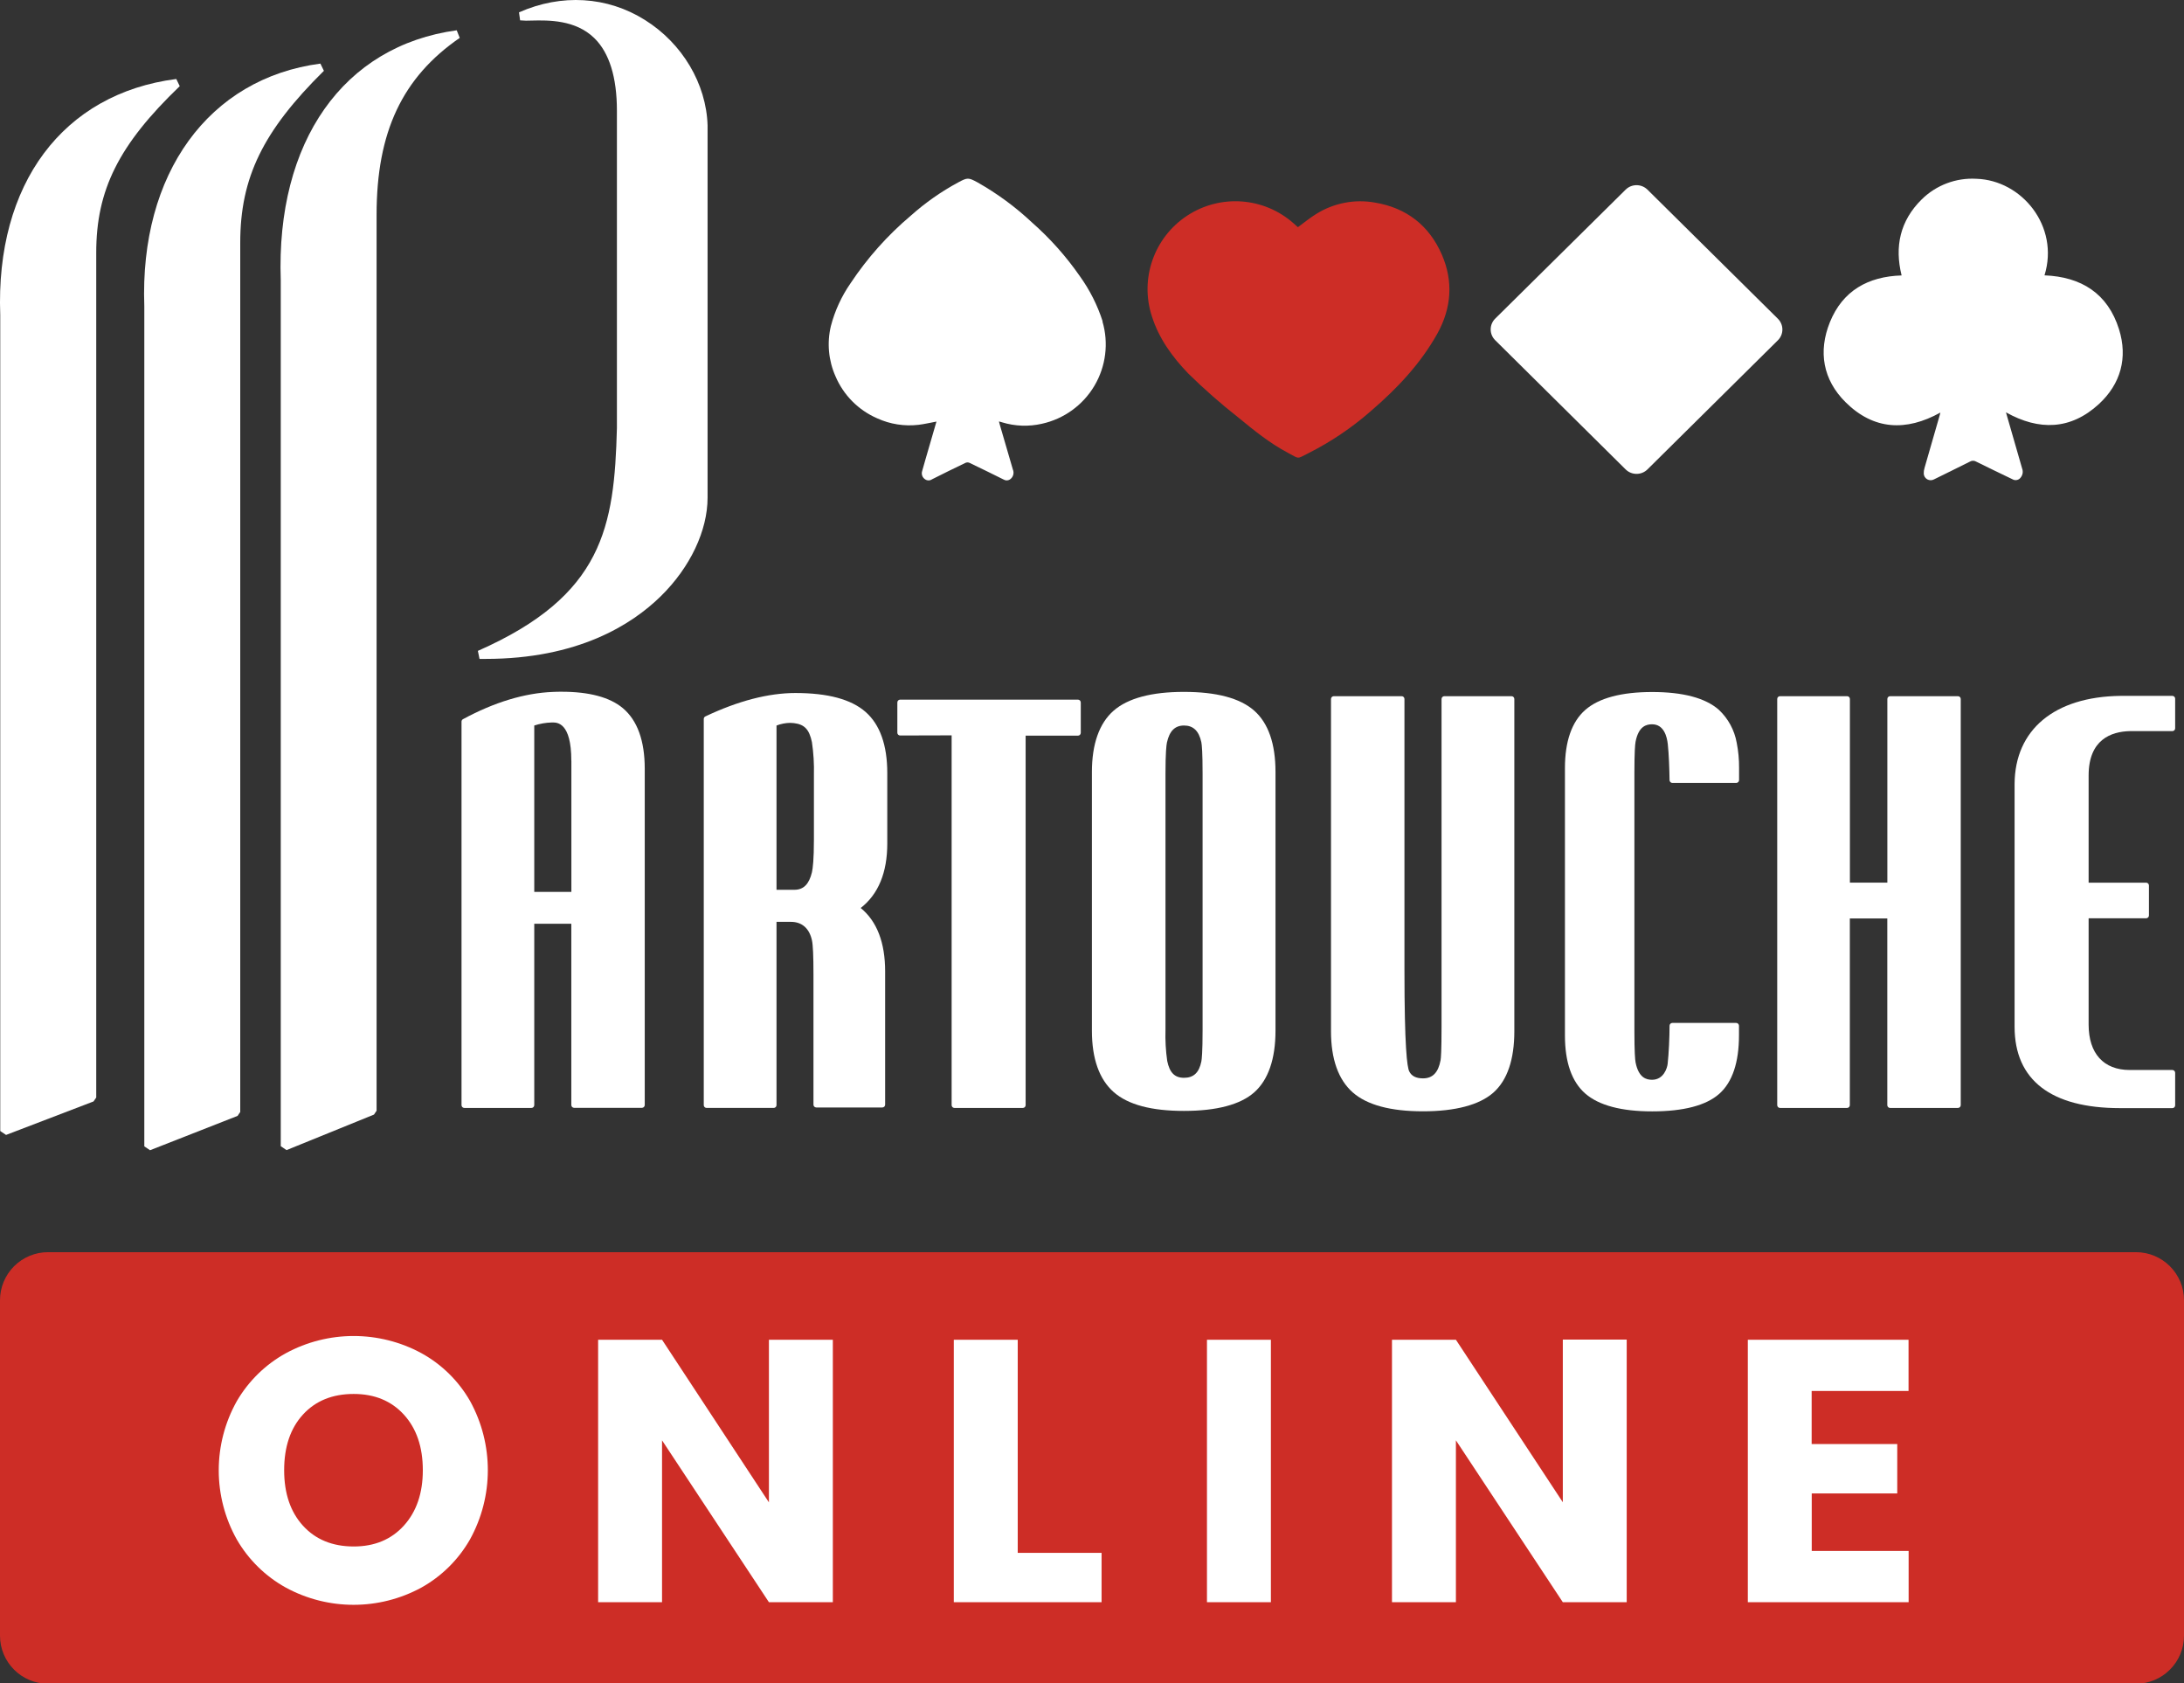
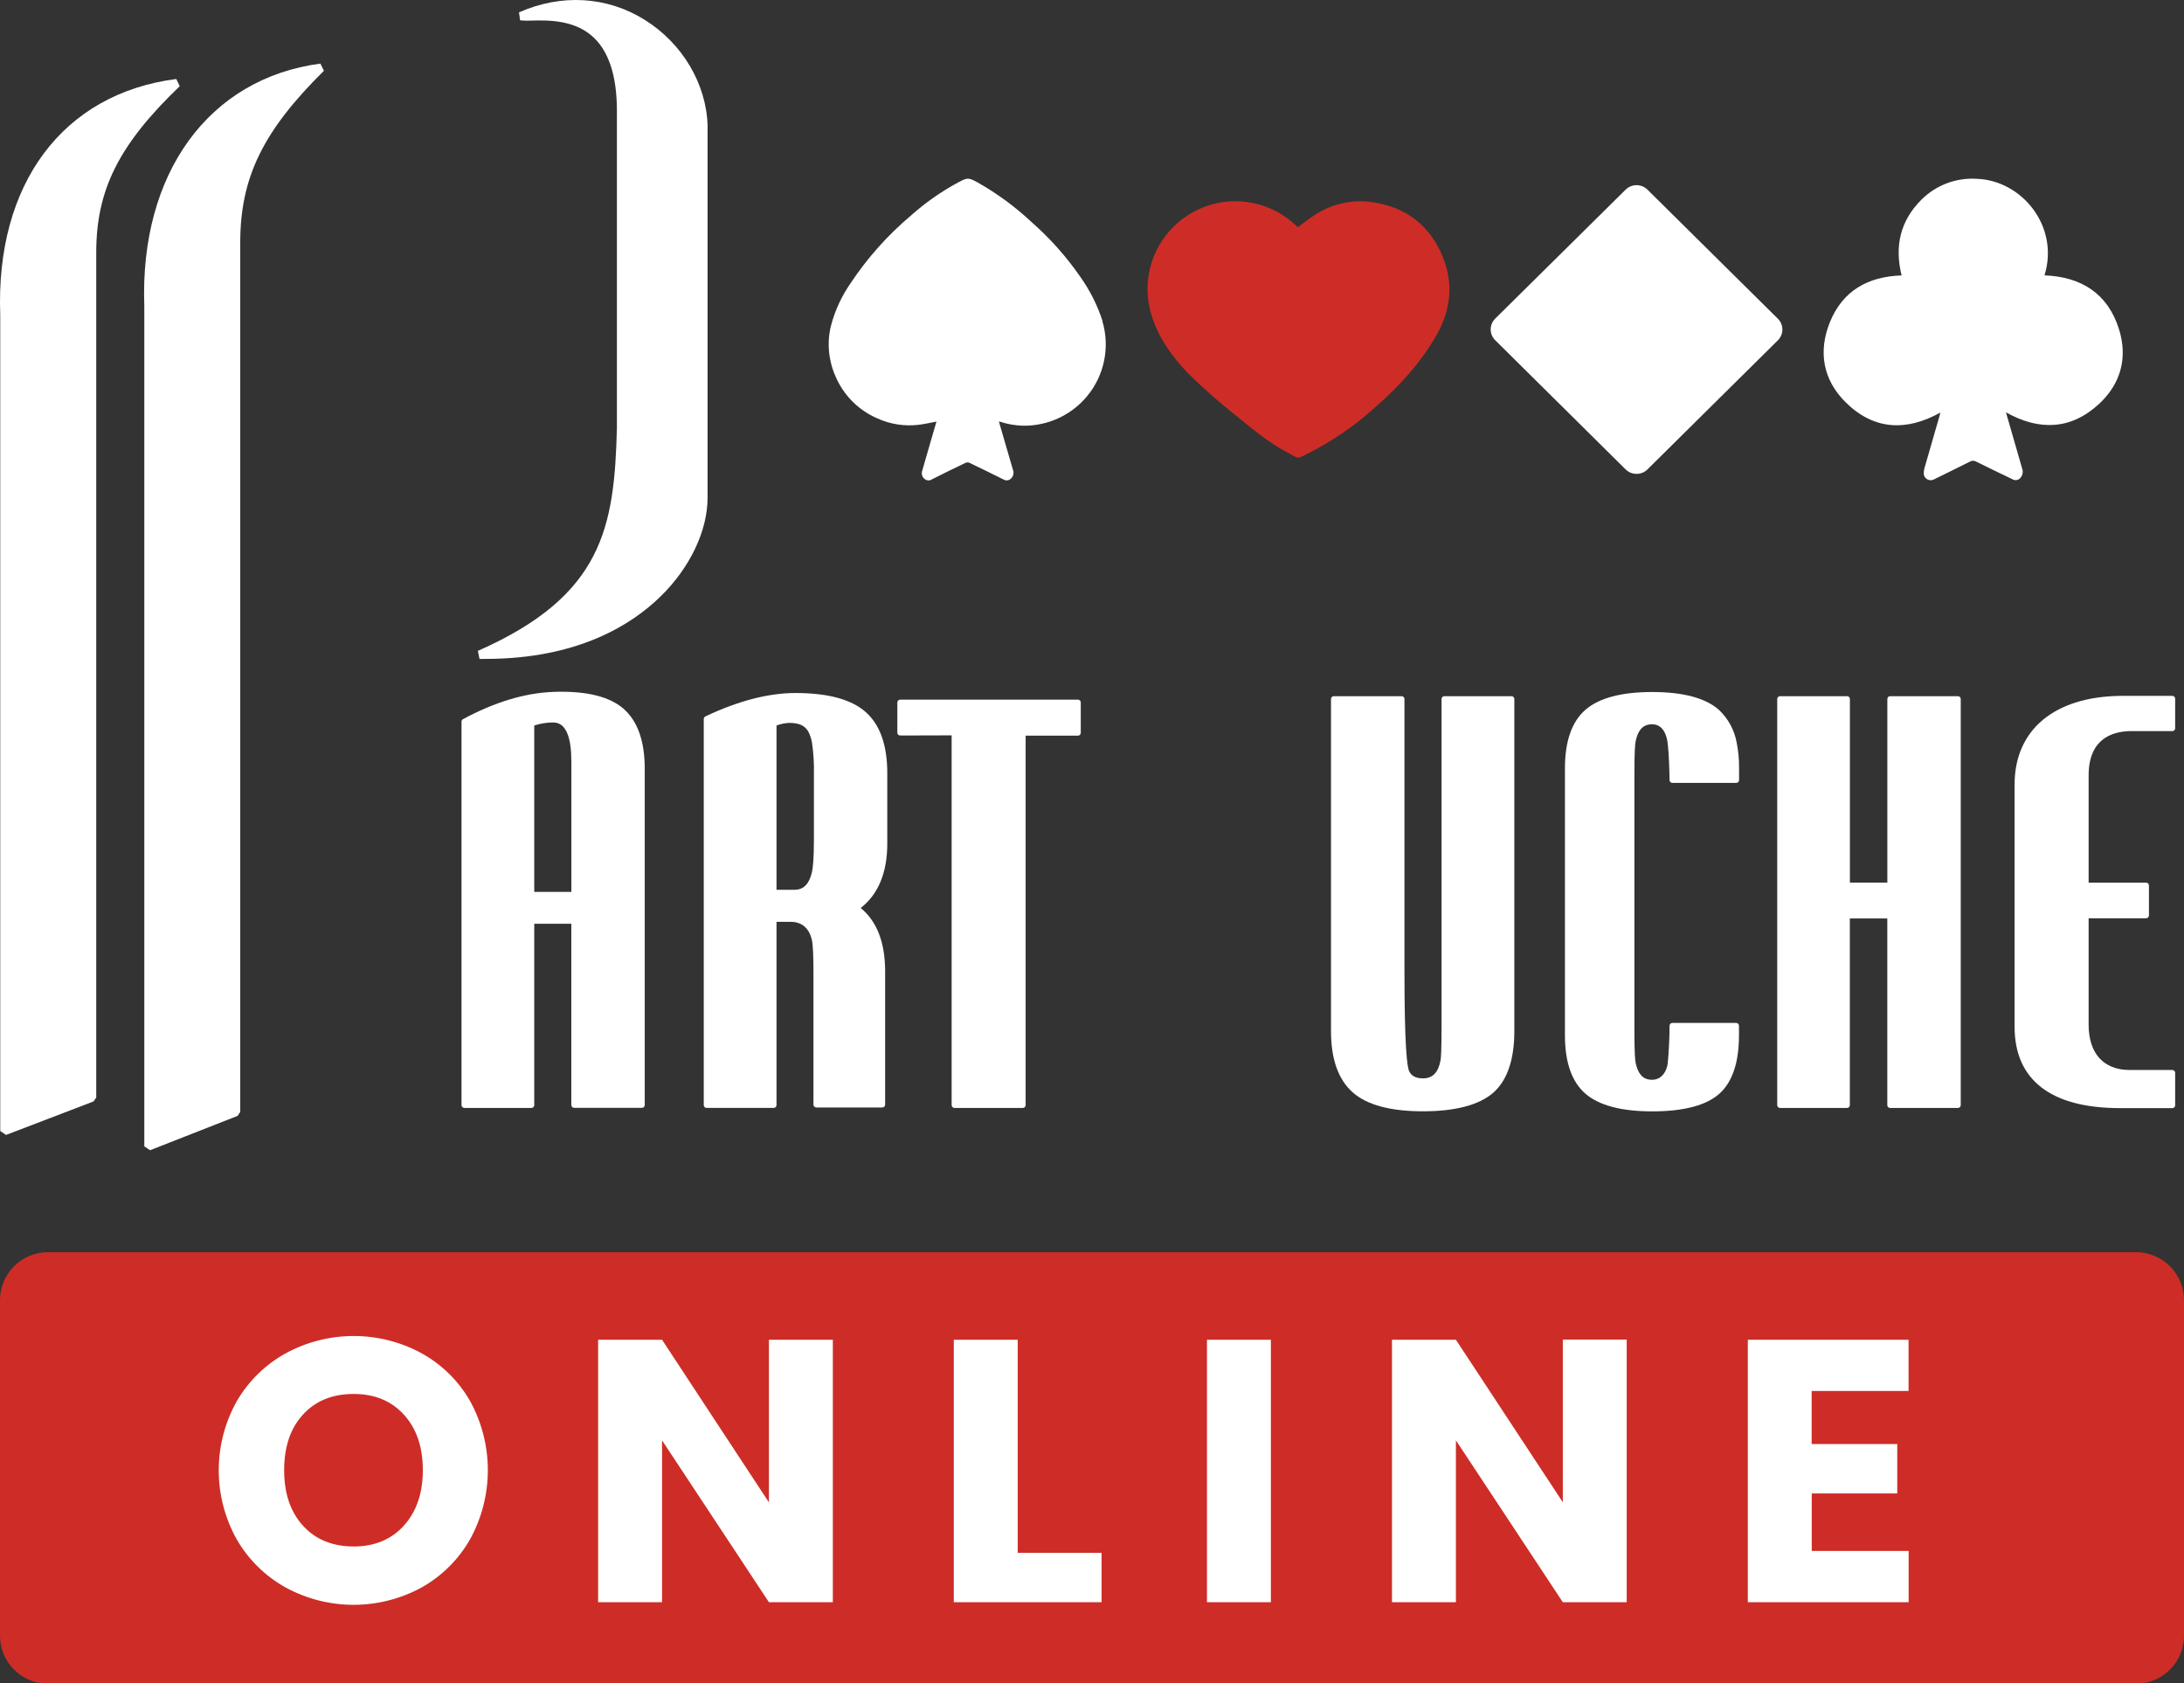
<svg xmlns="http://www.w3.org/2000/svg" width="170px" height="131px" viewBox="0 0 170 131" version="1.1">
  <rect x="0" y="0" width="170" height="131" fill="#333333" stroke="none" />
  <title>Logos/Online/fond-noir</title>
  <g id="Logos" stroke="none" stroke-width="1" fill="none" fill-rule="evenodd">
    <g id="Logos/Online/fond-noir" fill-rule="nonzero">
      <g id="logo">
        <path d="M48.482,55.107 C47.469,54.259 45.866,53.83 43.721,53.83 C43.497,53.83 43.269,53.83 43.033,53.844 C40.829,53.933 38.477,54.645 36.038,55.965 C35.967,56.003 35.924,56.076 35.924,56.156 L35.924,85.999 C35.924,86.119 36.021,86.217 36.141,86.218 L41.369,86.218 C41.489,86.217 41.586,86.119 41.586,85.999 L41.586,71.886 L44.471,71.886 L44.471,85.99 C44.471,86.11 44.567,86.208 44.688,86.209 L49.967,86.209 C50.088,86.209 50.186,86.111 50.186,85.99 L50.186,59.809 C50.184,57.638 49.611,56.057 48.482,55.107 Z M44.475,59.194 L44.475,69.406 L41.586,69.406 L41.586,56.458 C42.024,56.315 42.48,56.236 42.941,56.222 L42.995,56.222 C43.368,56.217 44.471,56.217 44.471,59.194 L44.475,59.194 Z" id="Shape" fill="#FFFFFF" />
-         <path d="M92.156,53.841 C89.629,53.841 87.784,54.336 86.674,55.312 C85.564,56.288 84.993,57.905 84.993,60.071 L84.993,80.218 C84.993,82.381 85.564,83.989 86.685,84.981 C87.807,85.973 89.643,86.449 92.156,86.449 C94.706,86.449 96.549,85.961 97.633,85 C98.717,84.038 99.283,82.407 99.283,80.218 L99.283,60.071 C99.283,57.876 98.725,56.269 97.619,55.296 C96.514,54.322 94.673,53.841 92.156,53.841 Z M90.72,60.205 C90.72,58.555 90.791,57.975 90.834,57.777 C91.034,56.879 91.458,56.458 92.165,56.458 C92.872,56.458 93.32,56.87 93.511,57.754 C93.553,57.966 93.608,58.562 93.608,60.186 L93.608,80.168 C93.608,81.882 93.546,82.431 93.511,82.605 C93.337,83.47 92.908,83.873 92.165,83.873 C91.423,83.873 91.039,83.456 90.855,82.563 C90.74,81.758 90.695,80.945 90.72,80.133 L90.72,60.205 Z" id="Shape" fill="#FFFFFF" />
        <path d="M117.655,54.176 L112.425,54.176 C112.306,54.177 112.21,54.274 112.208,54.393 L112.208,79.923 C112.208,81.808 112.161,82.346 112.133,82.501 C111.956,83.458 111.52,83.916 110.766,83.916 C110.229,83.916 109.877,83.741 109.698,83.381 C109.524,83.06 109.321,81.436 109.321,75.49 L109.321,54.393 C109.321,54.273 109.224,54.176 109.104,54.176 L103.823,54.176 C103.702,54.176 103.605,54.273 103.603,54.393 L103.603,80.248 C103.603,82.41 104.174,84.019 105.293,85.007 C106.413,85.994 108.254,86.48 110.761,86.48 C113.269,86.48 115.145,85.992 116.239,85.028 C117.332,84.064 117.874,82.435 117.874,80.248 L117.874,54.393 C117.873,54.273 117.775,54.176 117.655,54.176 Z" id="Path" fill="#FFFFFF" />
        <path d="M152.408,54.176 L147.126,54.176 C147.006,54.176 146.909,54.273 146.909,54.393 L146.909,68.683 L143.994,68.683 L143.994,54.393 C143.994,54.273 143.897,54.176 143.777,54.176 L138.554,54.176 C138.434,54.176 138.337,54.273 138.337,54.393 L138.337,86.001 C138.337,86.121 138.434,86.218 138.554,86.218 L143.772,86.218 C143.892,86.218 143.989,86.121 143.989,86.001 L143.989,71.473 L146.905,71.473 L146.905,86.001 C146.905,86.121 147.002,86.218 147.121,86.218 L152.403,86.218 C152.523,86.218 152.621,86.122 152.622,86.001 L152.622,54.393 C152.621,54.275 152.526,54.179 152.408,54.176 Z" id="Path" fill="#FFFFFF" />
        <path d="M61.914,53.929 C59.814,53.929 57.457,54.541 54.905,55.75 C54.828,55.787 54.78,55.864 54.78,55.948 L54.78,85.999 C54.78,86.119 54.877,86.216 54.997,86.216 L60.227,86.216 C60.346,86.216 60.443,86.119 60.443,85.999 L60.443,71.737 L60.54,71.737 L61.466,71.737 L61.572,71.737 C62.421,71.737 63.001,72.246 63.201,73.173 C63.281,73.522 63.319,74.405 63.319,75.803 L63.319,85.964 C63.319,86.021 63.342,86.076 63.383,86.117 C63.424,86.156 63.479,86.179 63.536,86.181 L68.681,86.181 C68.801,86.181 68.898,86.083 68.898,85.964 L68.898,75.593 C68.898,73.35 68.259,71.69 66.996,70.658 C68.37,69.588 69.065,67.9 69.065,65.642 L69.065,60.156 C69.065,57.985 68.495,56.384 67.373,55.399 C66.251,54.414 64.429,53.929 61.914,53.929 Z M63.354,60.311 L63.354,65.35 C63.354,66.877 63.269,67.568 63.201,67.877 C62.977,68.808 62.544,69.241 61.839,69.241 L60.443,69.241 L60.443,56.46 C60.78,56.329 61.138,56.259 61.499,56.252 C61.599,56.253 61.698,56.259 61.796,56.271 C62.619,56.37 62.987,56.757 63.199,57.747 C63.325,58.595 63.377,59.453 63.354,60.311 L63.354,60.311 Z" id="Shape" fill="#FFFFFF" />
        <path d="M165.795,56.894 L169.095,56.894 C169.215,56.894 169.312,56.796 169.312,56.677 L169.312,54.369 C169.312,54.25 169.215,54.152 169.095,54.152 L165.041,54.152 C159.91,54.221 156.837,56.783 156.813,61.006 L156.813,79.899 C156.813,84.043 159.641,86.232 165.022,86.232 L169.093,86.232 C169.151,86.233 169.206,86.21 169.247,86.17 C169.289,86.129 169.312,86.074 169.312,86.016 L169.312,83.482 C169.31,83.362 169.213,83.265 169.093,83.265 L165.774,83.265 C163.742,83.265 162.576,81.981 162.576,79.73 L162.576,71.459 L167.054,71.459 C167.174,71.458 167.271,71.36 167.271,71.24 L167.271,68.904 C167.271,68.785 167.174,68.688 167.054,68.688 L162.576,68.688 L162.576,60.337 C162.58,57.551 164.329,56.927 165.795,56.894 Z" id="Path" fill="#FFFFFF" />
        <path d="M83.907,54.445 L70.067,54.445 C69.947,54.445 69.849,54.541 69.848,54.662 L69.848,57.018 C69.848,57.076 69.871,57.132 69.912,57.173 C69.953,57.213 70.009,57.236 70.067,57.235 L70.067,57.235 L74.074,57.224 L74.074,86.001 C74.075,86.122 74.173,86.218 74.293,86.218 L79.617,86.218 C79.737,86.218 79.834,86.121 79.834,86.001 L79.834,57.247 L83.907,57.247 C84.027,57.247 84.124,57.15 84.126,57.03 L84.126,54.673 C84.128,54.614 84.106,54.555 84.065,54.512 C84.024,54.469 83.966,54.445 83.907,54.445 Z" id="Path" fill="#FFFFFF" />
        <path d="M133.788,55.23 C132.744,54.315 131.002,53.851 128.603,53.851 C126.204,53.851 124.448,54.322 123.397,55.244 C122.346,56.165 121.813,57.695 121.813,59.774 L121.813,80.576 C121.813,82.662 122.346,84.184 123.399,85.101 C124.453,86.018 126.199,86.485 128.603,86.485 C131.043,86.485 132.801,86.025 133.824,85.12 C134.847,84.215 135.36,82.671 135.36,80.571 L135.36,79.822 C135.36,79.701 135.262,79.602 135.141,79.602 L130.173,79.602 C130.055,79.604 129.959,79.699 129.956,79.817 C129.956,80.698 129.897,81.997 129.81,82.765 C129.782,83.098 129.501,84.026 128.596,84.026 C128.16,84.026 127.552,83.887 127.312,82.676 C127.271,82.459 127.22,81.86 127.22,80.253 L127.22,60.137 C127.22,58.513 127.271,57.926 127.312,57.716 C127.547,56.505 128.16,56.363 128.596,56.363 C129.52,56.363 129.758,57.332 129.819,57.909 C129.904,58.678 129.944,59.859 129.956,60.709 C129.957,60.828 130.054,60.924 130.173,60.924 L135.148,60.924 C135.268,60.924 135.366,60.827 135.367,60.707 L135.367,59.764 C135.373,59.106 135.311,58.449 135.184,57.803 C135.009,56.817 134.52,55.914 133.788,55.23 Z" id="Path" fill="#FFFFFF" />
        <path d="M13.991,6.705 L13.722,6.147 C4.891,7.283 -0.36,14.316 0.019,24.512 L0.019,88.014 L0.472,88.318 L7.281,85.712 L7.491,85.408 L7.491,19.694 C7.481,14.78 9.247,11.259 13.991,6.705 Z" id="Path" fill="#FFFFFF" />
        <path d="M24.939,4.949 C16.242,6.097 10.861,13.51 11.233,23.835 L11.233,89.207 L11.679,89.509 L18.493,86.836 L18.7,86.532 L18.7,18.888 C18.7,13.823 20.466,10.196 25.212,5.51 L24.939,4.949 Z" id="Path" fill="#FFFFFF" />
        <path d="M50.203,1.556 C47.273,-0.288 43.698,-0.502 40.398,0.962 L40.485,1.584 C40.788,1.612 41.092,1.618 41.395,1.6 C42.665,1.572 44.787,1.525 46.262,2.967 C47.429,4.108 48.02,6.01 48.02,8.624 L48.02,33.31 C47.82,40.994 46.957,46.353 37.197,50.65 L37.325,51.275 L37.796,51.275 C44.956,51.275 49.166,48.63 51.447,46.386 C53.729,44.143 55.077,41.286 55.077,38.722 L55.077,9.758 C54.978,6.517 53.111,3.375 50.203,1.556 Z" id="Path" fill="#FFFFFF" />
-         <path d="M21.854,21.82 L21.854,89.195 L22.304,89.499 L29.111,86.734 L29.313,86.433 L29.313,16.713 C29.313,10.276 31.31,6.031 35.785,2.948 L35.55,2.357 C26.725,3.561 21.474,11.019 21.854,21.82 Z" id="Path" fill="#FFFFFF" />
        <path d="M164.942,25.624 C164.07,22.838 162.005,21.54 159.142,21.427 C160.32,17.608 157.372,14.017 153.836,13.913 C152.254,13.822 150.707,14.406 149.58,15.52 C147.906,17.17 147.458,19.181 148.019,21.434 C145.406,21.514 143.426,22.626 142.436,25.075 C141.514,27.359 141.896,29.553 143.657,31.3 C145.842,33.468 148.371,33.586 151.036,32.106 C151.015,32.186 151.001,32.257 150.982,32.323 C150.588,33.685 150.192,35.047 149.804,36.412 C149.758,36.558 149.737,36.711 149.742,36.864 C149.754,37.047 149.856,37.211 150.015,37.301 C150.174,37.39 150.368,37.394 150.53,37.31 C151.472,36.839 152.415,36.391 153.337,35.922 C153.486,35.832 153.673,35.832 153.822,35.922 C154.765,36.393 155.708,36.841 156.65,37.296 C156.869,37.424 157.15,37.362 157.294,37.152 C157.448,36.958 157.49,36.696 157.402,36.464 C157.162,35.647 156.926,34.829 156.695,34.01 C156.509,33.372 156.328,32.733 156.141,32.087 C158.713,33.527 161.18,33.461 163.375,31.444 C165.079,29.872 165.635,27.835 164.942,25.624 Z" id="Path" fill="#FFFFFF" />
        <path d="M85.827,25.002 C85.422,23.746 84.824,22.561 84.053,21.49 C82.985,19.952 81.734,18.549 80.329,17.312 C79.044,16.106 77.62,15.058 76.086,14.191 C75.379,13.807 75.301,13.811 74.592,14.191 C73.262,14.907 72.021,15.777 70.894,16.784 C69.09,18.305 67.512,20.076 66.206,22.042 C65.504,23.054 64.985,24.182 64.674,25.375 C64.361,26.682 64.488,28.056 65.035,29.285 C65.659,30.753 66.825,31.925 68.29,32.558 C69.294,33.014 70.404,33.187 71.5,33.058 C71.957,33.004 72.407,32.895 72.893,32.806 C72.697,33.48 72.501,34.149 72.308,34.819 C72.131,35.434 71.948,36.047 71.778,36.664 C71.706,36.89 71.787,37.137 71.978,37.277 C72.142,37.411 72.375,37.42 72.549,37.298 C73.416,36.86 74.287,36.432 75.162,36.014 C75.257,35.974 75.363,35.974 75.457,36.014 C76.353,36.443 77.244,36.879 78.132,37.322 C78.274,37.405 78.45,37.405 78.592,37.322 C78.859,37.157 78.965,36.82 78.839,36.532 C78.503,35.373 78.165,34.215 77.826,33.058 C77.802,32.978 77.783,32.895 77.757,32.799 L77.854,32.82 L78.003,32.865 C79.007,33.172 80.075,33.21 81.1,32.976 C82.814,32.6 84.295,31.529 85.189,30.019 C86.083,28.509 86.309,26.695 85.813,25.012 L85.827,25.002 Z" id="Path" fill="#FFFFFF" />
        <path d="M112.234,19.819 C111.247,17.552 109.481,16.171 107.016,15.763 C105.44,15.483 103.816,15.798 102.458,16.647 C101.965,16.949 101.515,17.323 101.027,17.679 C101.027,17.679 101.027,17.679 101.027,17.679 L100.697,17.385 C98.389,15.335 94.994,15.087 92.412,16.78 C89.831,18.472 88.704,21.684 89.662,24.618 C90.211,26.346 91.253,27.776 92.49,29.063 C93.728,30.279 95.033,31.426 96.398,32.497 C97.617,33.499 98.845,34.493 100.242,35.233 C101.185,35.731 100.905,35.733 101.85,35.264 C103.587,34.387 105.208,33.296 106.674,32.016 C108.718,30.263 110.559,28.33 111.886,25.954 C112.986,23.963 113.132,21.893 112.234,19.819 Z" id="Path" fill="#CD2D26" />
        <path d="M126.541,36.532 C127.011,36.991 127.762,36.991 128.233,36.532 L138.391,26.478 C138.614,26.256 138.739,25.956 138.739,25.642 C138.739,25.328 138.614,25.028 138.391,24.806 L128.233,14.754 C127.762,14.295 127.011,14.295 126.541,14.754 L116.38,24.799 C116.158,25.021 116.033,25.321 116.033,25.635 C116.033,25.949 116.158,26.249 116.38,26.47 L126.541,36.532 Z" id="Path" fill="#FFFFFF" />
        <path d="M166.26,97.442 L3.741,97.442 C2.749,97.441 1.798,97.835 1.096,98.536 C0.395,99.237 0,100.188 0,101.18 L0,127.285 C0,129.351 1.675,131.026 3.741,131.026 L166.26,131.026 C168.325,131.024 170,129.35 170,127.285 L170,101.18 C170,99.115 168.324,97.442 166.26,97.442 L166.26,97.442 Z" id="Shape-path" fill="#CD2D26" />
        <path d="M36.577,119.807 C35.68,121.374 34.372,122.666 32.795,123.545 C29.506,125.33 25.538,125.33 22.25,123.545 C20.663,122.668 19.345,121.375 18.436,119.807 C16.557,116.46 16.557,112.375 18.436,109.029 C19.348,107.466 20.666,106.179 22.25,105.305 C25.543,103.519 29.515,103.519 32.809,105.305 C34.388,106.175 35.696,107.463 36.592,109.029 C38.438,112.385 38.433,116.455 36.577,119.807 L36.577,119.807 Z M64.827,124.681 L59.852,124.681 L51.532,112.083 L51.532,124.681 L46.557,124.681 L46.557,104.256 L51.532,104.256 L59.852,116.912 L59.852,104.256 L64.827,104.256 L64.827,124.681 Z M85.745,124.681 L74.243,124.681 L74.243,104.256 L79.219,104.256 L79.219,120.839 L85.745,120.839 L85.745,124.681 Z M98.925,124.681 L93.949,124.681 L93.949,104.256 L98.925,104.256 L98.925,124.681 Z M126.621,124.681 L121.648,124.681 L113.326,112.083 L113.326,124.681 L108.35,124.681 L108.35,104.256 L113.326,104.256 L121.648,116.903 L121.648,104.246 L126.621,104.246 L126.621,124.681 Z M148.559,108.241 L141.017,108.241 L141.017,112.373 L147.68,112.373 L147.68,116.215 L141.024,116.215 L141.024,120.693 L148.566,120.693 L148.566,124.681 L136.049,124.681 L136.049,104.256 L148.559,104.256 L148.559,108.241 Z M27.529,108.475 C25.879,108.475 24.565,109.008 23.586,110.075 C22.607,111.142 22.118,112.587 22.118,114.409 C22.118,116.215 22.607,117.655 23.586,118.73 C24.565,119.804 25.879,120.342 27.529,120.344 C29.157,120.344 30.461,119.801 31.442,118.715 C32.422,117.63 32.912,116.194 32.912,114.409 C32.912,112.606 32.422,111.165 31.442,110.089 C30.461,109.013 29.157,108.475 27.529,108.475 Z" id="Shape" fill="#FFFFFF" />
      </g>
    </g>
  </g>
</svg>